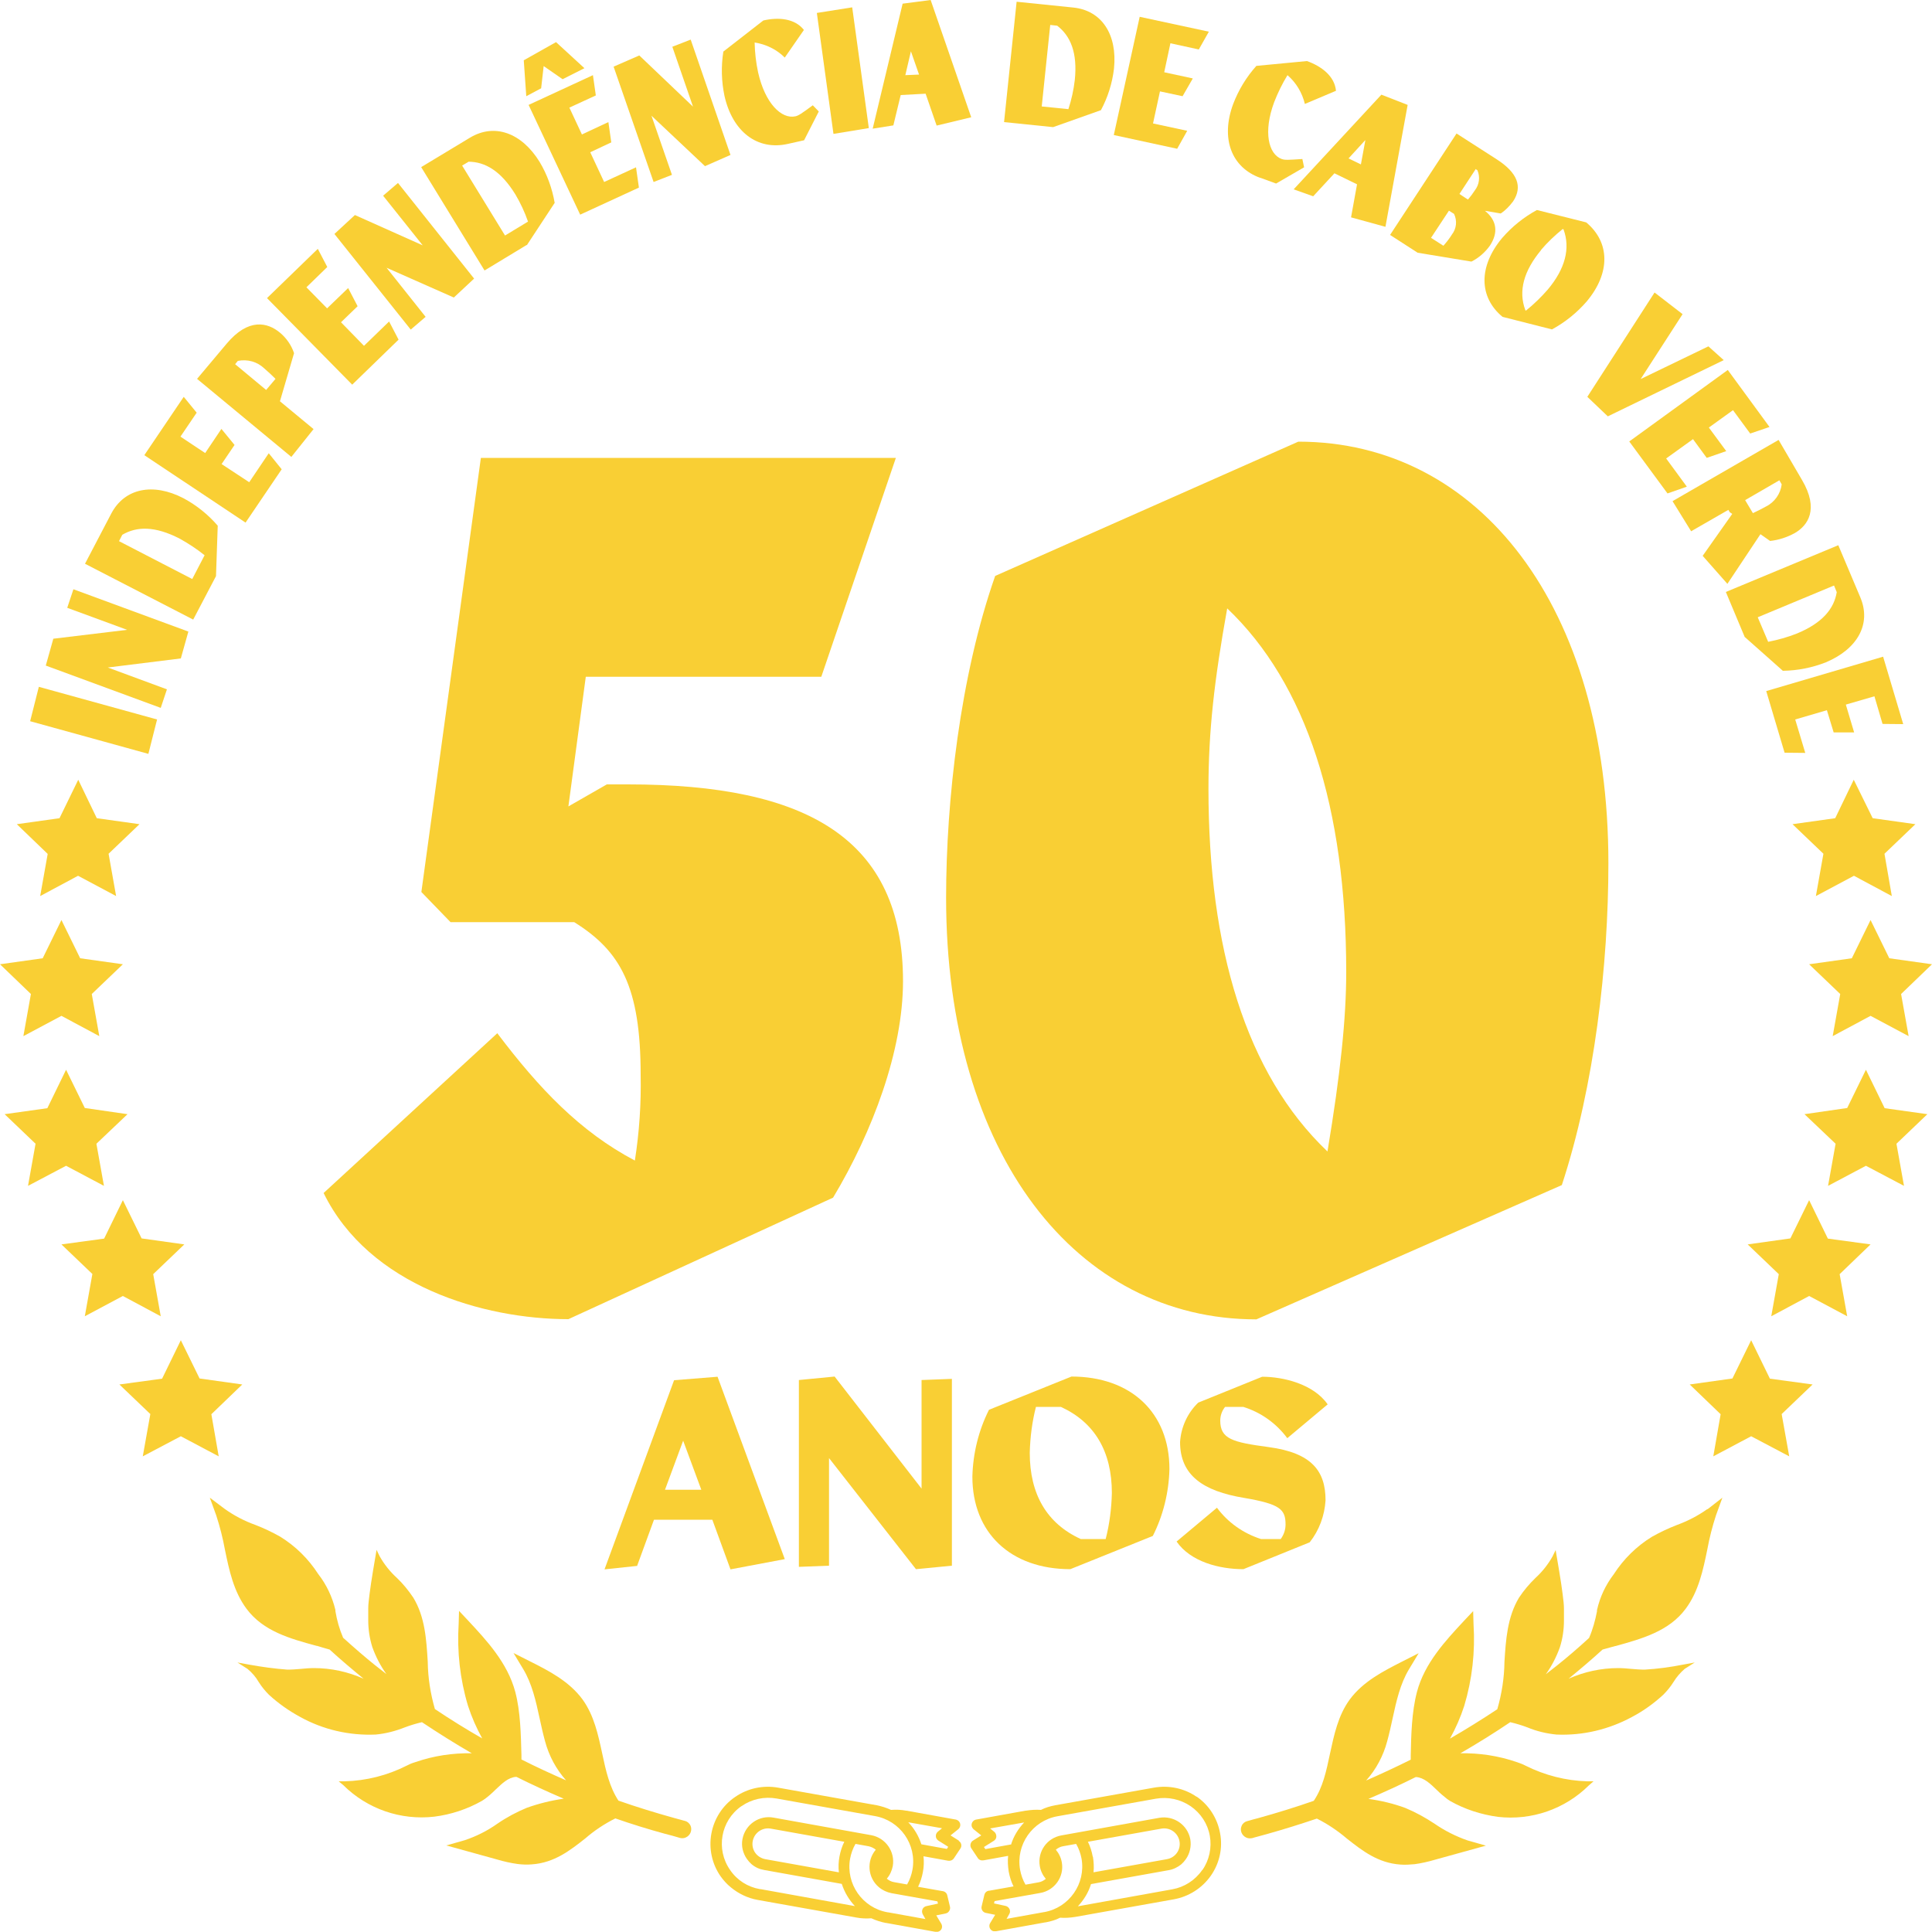
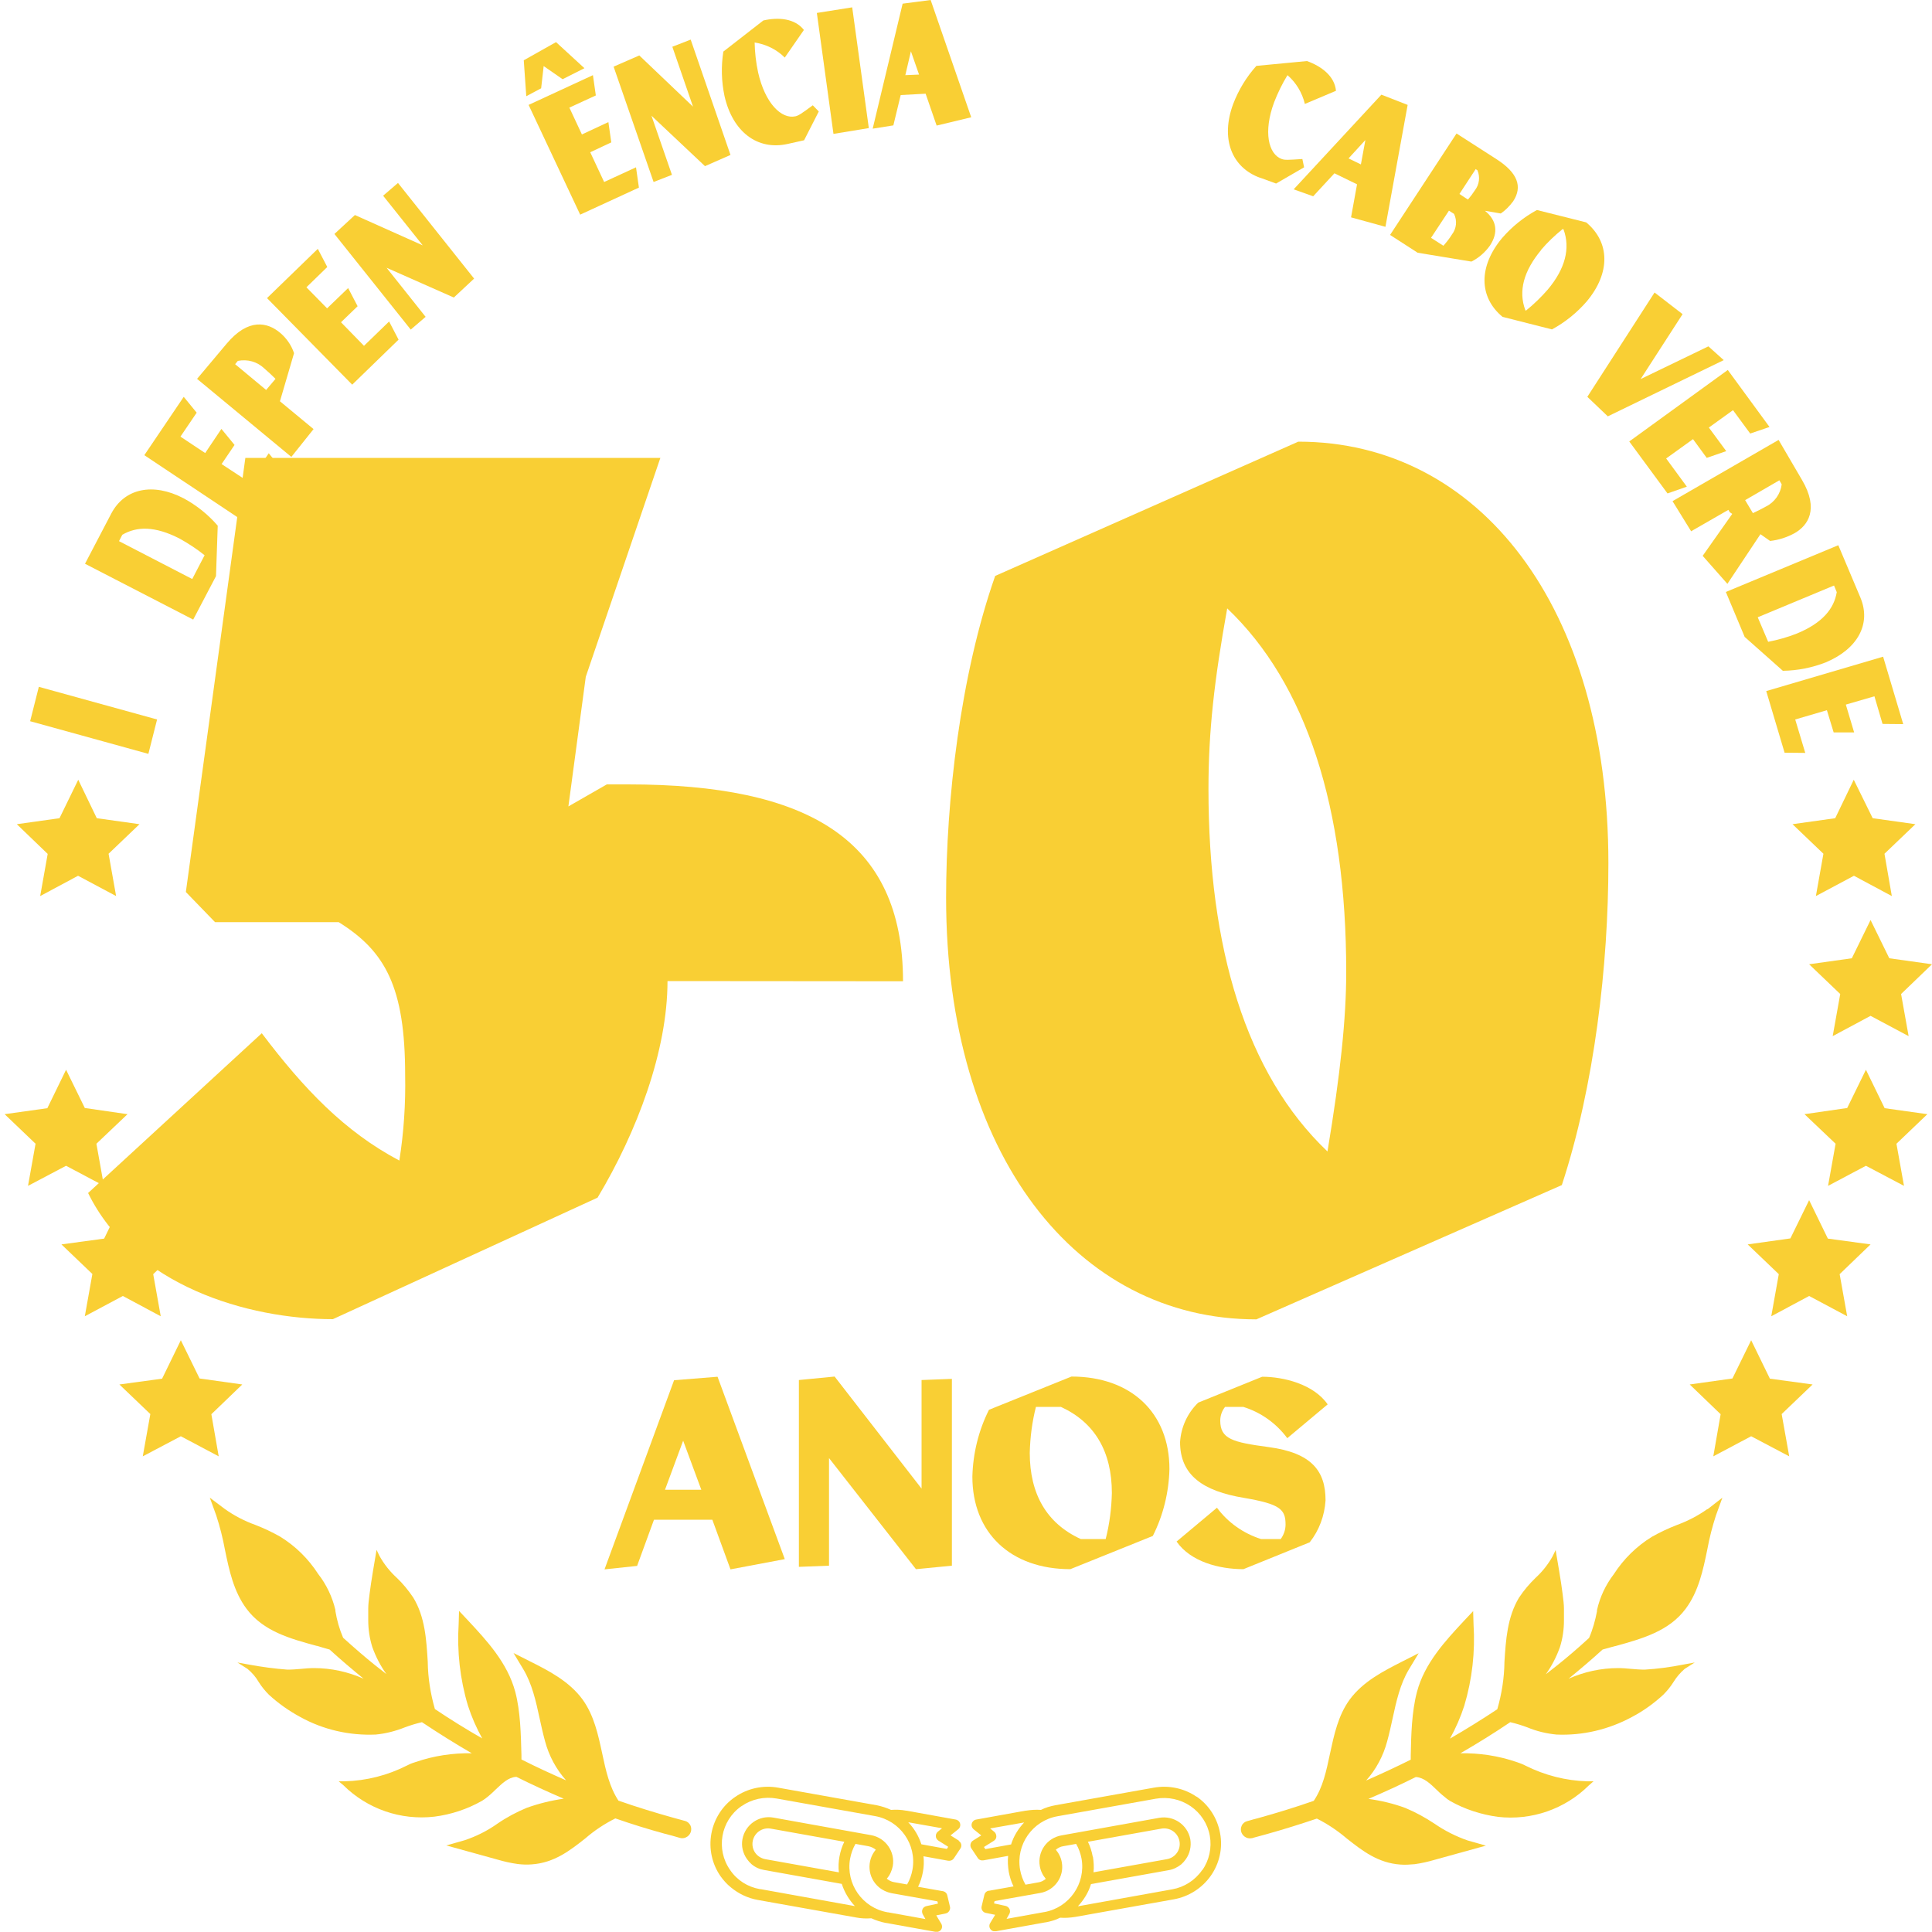
<svg xmlns="http://www.w3.org/2000/svg" id="Layer_1" data-name="Layer 1" viewBox="0 0 100 100">
  <defs>
    <style>
      .cls-1 {
        fill: #f9cf34;
      }
    </style>
  </defs>
  <path class="cls-1" d="M32.98,81.04l.87-2.38h3.02l.94,2.57,2.81-.53-3.48-9.44-2.25.18h0s-3.6,9.79-3.6,9.79l1.7-.18ZM35.36,74.57l.94,2.54h-1.88l.94-2.54Z" />
  <polygon class="cls-1" points="42.91 75.47 47.41 81.22 49.27 81.04 49.27 71.37 49.27 71.37 47.7 71.43 47.7 77.05 43.2 71.25 41.35 71.43 41.35 81.1 42.91 81.04 42.91 75.47" />
  <path class="cls-1" d="M51.19,72.97c-.54,1.07-.83,2.26-.86,3.46,0,2.92,1.99,4.79,5.07,4.79l4.27-1.72c.54-1.07.83-2.26.86-3.46,0-2.92-1.99-4.79-5.07-4.79l-4.27,1.72ZM57.55,77.28c-.02.8-.12,1.6-.32,2.38h-1.29c-1.75-.8-2.64-2.31-2.64-4.46.02-.8.12-1.6.32-2.38h1.29c1.75.8,2.64,2.31,2.64,4.46Z" />
  <polygon class="cls-1" points="50.33 76.43 50.33 76.43 50.33 76.43 50.33 76.43" />
  <path class="cls-1" d="M64.35,72.82c.91.28,1.71.85,2.28,1.62l2.09-1.75c-.73-1.05-2.29-1.43-3.39-1.43l-3.31,1.34c-.56.54-.89,1.27-.94,2.04,0,1.72,1.19,2.54,3.31,2.89,1.87.32,2.15.59,2.15,1.38,0,.27-.09.53-.25.75h-1.02c-.91-.29-1.71-.85-2.28-1.62l-2.09,1.75h0c.73,1.05,2.21,1.43,3.46,1.43l3.43-1.39c.49-.62.77-1.38.82-2.17,0-1.51-.7-2.46-2.95-2.76-1.87-.25-2.5-.42-2.5-1.37,0-.26.09-.51.25-.71h.95Z" />
-   <path class="cls-1" d="M46.74,50.79c0-7.37-4.95-10.19-14.24-10.19h-1.09s-1.99,1.14-1.99,1.14l.9-6.71h12.19l3.86-11.33h-21.48l-3.08,22.47,1.51,1.56h6.4c2.41,1.5,3.44,3.36,3.44,7.91.03,1.48-.07,2.97-.3,4.43-2.84-1.5-4.95-3.72-7.12-6.59l-8.99,8.27c2.35,4.8,8.27,6.53,12.67,6.53l13.7-6.29c2.05-3.42,3.62-7.61,3.62-11.21Z" />
+   <path class="cls-1" d="M46.74,50.79c0-7.37-4.95-10.19-14.24-10.19h-1.09s-1.99,1.14-1.99,1.14l.9-6.71l3.86-11.33h-21.48l-3.08,22.47,1.51,1.56h6.4c2.41,1.5,3.44,3.36,3.44,7.91.03,1.48-.07,2.97-.3,4.43-2.84-1.5-4.95-3.72-7.12-6.59l-8.99,8.27c2.35,4.8,8.27,6.53,12.67,6.53l13.7-6.29c2.05-3.42,3.62-7.61,3.62-11.21Z" />
  <path class="cls-1" d="M65.03,68.29l15.81-6.95c1.69-5.15,2.41-11.39,2.41-16.66,0-13.3-6.7-21.82-16.05-21.82l-15.69,6.95c-1.81,5.15-2.54,11.63-2.54,16.66,0,13.3,6.76,21.82,16.05,21.82ZM63.52,31.49c4.1,3.9,6.16,10.31,6.16,18.82,0,2.4-.3,5.27-.97,9.29h0c-4.23-4.02-6.16-10.55-6.16-18.76,0-3,.3-5.63.97-9.35Z" />
  <polygon class="cls-1" points="8.13 37.24 2.01 35.55 1.56 37.33 7.68 39.02 8.13 37.24" />
-   <polygon class="cls-1" points="8.64 35.68 5.58 34.55 9.36 34.08 9.75 32.69 3.8 30.5 3.48 31.46 3.48 31.46 6.58 32.6 2.76 33.06 2.37 34.45 8.32 36.64 8.64 35.68" />
  <path class="cls-1" d="M11.18,29.82l.09-2.61c-.5-.58-1.1-1.06-1.77-1.42h0c-1.58-.82-3.05-.52-3.74.79l-1.36,2.6,5.6,2.89,1.18-2.25ZM6.16,28.01l.17-.33c.75-.44,1.69-.46,2.97.2.45.25.88.53,1.29.86h0s-.64,1.23-.64,1.23l-3.79-1.96Z" />
  <polygon class="cls-1" points="14.58 24.29 13.91 23.46 12.9 24.96 11.47 24.02 11.47 24.02 12.14 23.03 11.46 22.2 10.62 23.45 9.34 22.6 10.18 21.36 9.51 20.54 7.47 23.56 12.71 27.05 14.58 24.29" />
  <path class="cls-1" d="M16.23,22.21l-1.74-1.44.73-2.49c-.14-.42-.4-.79-.74-1.07-.62-.51-1.61-.78-2.75.58l-1.53,1.82,4.88,4.04,1.15-1.44ZM13.77,20.18l-1.6-1.33.14-.17c.5-.1,1.01.04,1.38.4.21.18.36.32.57.53l-.49.58Z" />
  <polygon class="cls-1" points="15.22 18.28 15.22 18.28 15.22 18.28 15.22 18.28" />
  <polygon class="cls-1" points="20.63 17.58 20.14 16.64 18.84 17.9 17.65 16.68 18.51 15.85 18.02 14.91 16.93 15.96 15.86 14.87 16.94 13.82 16.45 12.88 13.82 15.43 18.23 19.91 20.63 17.58" />
  <polygon class="cls-1" points="22.03 16.4 20.01 13.86 23.49 15.4 24.54 14.42 20.6 9.47 19.83 10.13 21.88 12.7 18.37 11.13 17.31 12.11 21.26 17.06 22.03 16.4" />
-   <path class="cls-1" d="M27.27,12.69l1.44-2.19c-.13-.75-.39-1.47-.78-2.12h0c-.93-1.51-2.34-2.02-3.61-1.25l-2.52,1.52,3.28,5.35,2.18-1.32ZM24.24,8.37c.87,0,1.69.48,2.44,1.7.26.44.48.91.65,1.4h0s-1.19.72-1.19.72l-2.22-3.62.32-.19Z" />
  <polygon class="cls-1" points="28.01 4.57 28.14 3.42 28.14 3.42 29.12 4.1 30.25 3.53 28.78 2.18 27.11 3.12 27.24 4.98 28.01 4.57" />
  <polygon class="cls-1" points="30.03 11.11 33.07 9.71 32.92 8.66 31.27 9.42 30.55 7.88 30.55 7.88 31.64 7.37 31.49 6.32 30.12 6.96 29.47 5.57 30.84 4.94 30.69 3.89 27.36 5.43 30.03 11.11" />
  <polygon class="cls-1" points="34.78 9.05 33.72 5.99 36.49 8.6 37.81 8.02 35.75 2.05 34.8 2.42 34.8 2.42 35.87 5.52 33.09 2.87 31.76 3.45 33.83 9.42 34.78 9.05" />
  <polygon class="cls-1" points="42.07 5.46 42.07 5.46 42.07 5.45 42.07 5.46" />
  <path class="cls-1" d="M40.77,7.45l.85-.19.76-1.49-.31-.32c-.6.44-.73.53-.9.57-.72.16-1.57-.67-1.93-2.27-.11-.51-.17-1.03-.18-1.55.59.09,1.14.36,1.56.78l.99-1.43c-.47-.6-1.32-.67-2.1-.49l-2.07,1.61c-.12.76-.1,1.54.06,2.3.42,1.85,1.7,2.83,3.27,2.48Z" />
  <polygon class="cls-1" points="44.97 6.63 44.11 .38 42.28 .67 43.14 6.93 44.97 6.63" />
  <polygon class="cls-1" points="48.49 6.5 48.49 6.5 48.48 6.5 48.49 6.5" />
  <path class="cls-1" d="M46.61,4.92l1.3-.07.57,1.65,1.79-.43-2.1-6.07-1.45.19-1.55,6.47,1.07-.17.38-1.57ZM47.15,2.66l.42,1.2-.71.03.29-1.24Z" />
-   <path class="cls-1" d="M56.98,5.71c.36-.67.59-1.4.68-2.16.18-1.76-.63-3.01-2.11-3.16l-2.93-.3-.65,6.23,2.54.26,2.48-.88ZM54.35,1.29l.37.04c.69.53,1.06,1.4.91,2.82-.06.51-.17,1.01-.33,1.5h0s-1.38-.14-1.38-.14l.44-4.22Z" />
-   <polygon class="cls-1" points="60.93 7.7 61.45 6.77 59.68 6.39 60.04 4.73 60.04 4.73 61.21 4.98 61.74 4.06 60.26 3.74 60.58 2.24 62.05 2.56 62.57 1.64 58.99 .87 57.65 6.99 60.93 7.7" />
  <path class="cls-1" d="M65.23,9.2l.82.3,1.45-.84-.09-.43h0c-.75.05-.9.06-1.07,0-.69-.25-.96-1.41-.39-2.94.19-.49.42-.96.69-1.4.45.39.76.91.9,1.49l1.61-.68c-.07-.76-.75-1.27-1.5-1.54l-2.62.25c-.52.58-.92,1.24-1.2,1.97-.66,1.78-.1,3.29,1.41,3.83Z" />
  <path class="cls-1" d="M67.97,10.16l1.1-1.19,1.17.57-.31,1.71,1.78.49,1.15-6.31-1.36-.53-4.54,4.9,1.01.36ZM70.67,7.26l-.23,1.25-.64-.31.86-.94Z" />
  <polygon class="cls-1" points="69.94 11.26 69.94 11.26 69.94 11.26 69.94 11.26" />
  <path class="cls-1" d="M73.37,13.08l2.79.46c.38-.19.71-.48.96-.83.44-.67.36-1.3-.26-1.8h0s.82.14.82.14c.25-.17.46-.39.64-.63.5-.76.23-1.48-.86-2.18l-2.07-1.33-3.44,5.25,1.41.91ZM76.39,8.76h0s.08.05.08.05c.15.35.1.74-.13,1.04-.11.17-.23.33-.36.48l-.44-.29.85-1.3ZM74.99,10.9l.27.17c.17.35.13.76-.11,1.07-.13.21-.28.4-.44.58h0s-.64-.41-.64-.41l.93-1.41Z" />
  <path class="cls-1" d="M77.75,12.32c-1.23,1.47-1.21,3.06.02,4.08l2.56.65c.68-.37,1.29-.86,1.8-1.45,1.23-1.47,1.21-3.06-.03-4.09h0l-2.55-.64c-.68.37-1.29.86-1.8,1.45ZM79.76,12.94c.34-.4.72-.76,1.13-1.09l.04.03c.36.98.08,2.04-.82,3.11-.34.39-.72.76-1.13,1.09l-.03-.03h0c-.37-.99-.08-2.03.82-3.11Z" />
  <polygon class="cls-1" points="83.22 21.55 89.22 18.64 88.43 17.93 88.42 17.93 84.92 19.62 87.09 16.26 85.64 15.14 82.16 20.54 83.22 21.55" />
  <polygon class="cls-1" points="86.31 25.54 87.31 25.19 86.24 23.73 87.63 22.73 87.63 22.73 88.34 23.7 89.35 23.35 88.45 22.13 89.7 21.23 90.59 22.44 91.59 22.1 89.43 19.15 84.33 22.85 86.31 25.54" />
  <path class="cls-1" d="M87.53,27.5l1.93-1.11.07.12.13.09-1.53,2.17,1.28,1.45,1.71-2.57.5.35c.45-.05.88-.19,1.28-.41.67-.39,1.27-1.22.37-2.75l-1.21-2.07-5.49,3.17.97,1.57ZM90.34,25.88l1.76-1.02.12.21c-.06.49-.37.93-.82,1.15-.23.13-.42.22-.67.34l-.4-.67h0Z" />
  <polygon class="cls-1" points="89.41 30.21 89.41 30.21 89.41 30.22 89.41 30.21" />
  <path class="cls-1" d="M90.32,32.98l1.96,1.74c.76-.01,1.52-.16,2.23-.44h0c1.64-.69,2.36-1.99,1.78-3.36l-1.14-2.7-5.82,2.42.98,2.34ZM94.93,30.31l.14.34c-.14.85-.73,1.59-2.06,2.14-.48.19-.98.33-1.49.43h0s-.54-1.27-.54-1.27l3.94-1.64Z" />
  <polygon class="cls-1" points="92.37 38.96 93.44 38.97 92.92 37.24 94.56 36.76 94.91 37.91 95.97 37.91 95.54 36.47 97.02 36.04 97.44 37.47 98.51 37.48 97.47 33.99 91.42 35.77 92.37 38.96" />
  <path class="cls-1" d="M61.95,93.01h0c-.65-.45-1.45-.62-2.23-.48l-5.1.91c-.26.05-.51.12-.74.24-.26-.02-.52,0-.78.04,0,0-.01,0-.02,0l-2.55.46h0c-.15.02-.26.17-.24.32.01.07.05.13.1.18l.4.32-.43.27c-.13.08-.17.26-.09.39,0,0,0,0,0,0l.34.51c.06.1.18.14.3.12l1.27-.23c-.03.27-.01.54.03.81.05.27.13.53.25.77l-1.24.22c-.13,0-.24.09-.27.22l-.14.59c-.04.15.06.31.21.34,0,0,0,0,0,0l.49.1-.26.43c-.08.13-.04.31.1.39,0,0,0,0,0,0,.03.02.06.03.09.03,0,0,.01,0,.02,0,.03,0,.07,0,.1,0l2.55-.46s.01,0,.02,0c.26-.05.51-.12.74-.24.26.02.52,0,.78-.04l5.1-.91c.78-.14,1.47-.58,1.92-1.22.45-.64.63-1.44.48-2.21-.14-.77-.58-1.46-1.23-1.9ZM52.32,95.47l-1.32.24h0s-.07-.11-.07-.11l.51-.32c.08-.05.13-.13.13-.22,0-.09-.03-.18-.1-.24l-.22-.18,1.76-.31c-.31.33-.55.72-.68,1.15ZM54.06,98.97s0,0,0,0c0,0-.01,0-.02,0h0s-1.94.35-1.94.35l.14-.25c.05-.08.05-.18.01-.26-.04-.08-.11-.14-.2-.16l-.6-.13.03-.12,2.36-.42c.75-.13,1.25-.84,1.12-1.58-.04-.24-.15-.47-.31-.66.11-.09.24-.16.38-.18l.67-.12c.14.24.23.5.28.76.23,1.3-.64,2.54-1.93,2.77ZM62.22,96.8c-.36.52-.92.88-1.54.99l-4.89.88c.31-.33.55-.72.68-1.15l4.02-.72c.24-.04.46-.15.65-.3.09-.08.17-.17.24-.27.21-.3.29-.67.23-1.03-.14-.75-.86-1.24-1.61-1.11l-5.06.91c-.75.13-1.25.84-1.12,1.59.04.24.15.47.31.66-.11.09-.24.16-.38.18l-.67.12c-.14-.24-.23-.5-.28-.77-.23-1.3.64-2.54,1.93-2.77,0,0,0,0,0,0l5.1-.91c.63-.11,1.27.03,1.8.39.52.36.88.91.99,1.53h0c.11.62-.03,1.27-.39,1.78ZM56.56,96.1c-.05-.27-.13-.53-.25-.77l3.8-.68c.44-.08.86.21.94.65h0c.08.44-.21.85-.65.93,0,0,0,0,0,0l-3.8.68c.03-.27.01-.54-.03-.81Z" />
  <path class="cls-1" d="M49.63,95.27l-.43-.27.4-.32c.12-.1.14-.28.04-.4,0,0,0,0,0,0-.04-.05-.11-.09-.17-.1h0l-2.55-.46h-.02c-.26-.05-.52-.06-.78-.04-.24-.11-.49-.19-.74-.24l-5.1-.91c-.78-.14-1.58.03-2.23.48-.65.44-1.09,1.13-1.23,1.9h0c-.14.77.03,1.57.48,2.21.15.21.33.41.53.57.4.33.88.56,1.39.65l5.1.91c.26.05.52.06.78.04.24.11.49.19.74.24,0,0,.01,0,.02,0l2.55.46s.07,0,.1,0c0,0,.01,0,.02,0,.03,0,.06-.02.09-.03.14-.08.18-.25.1-.39,0,0,0,0,0,0l-.26-.43.49-.1c.08-.02.14-.06.18-.13.04-.06.06-.14.04-.22l-.14-.59c-.03-.13-.14-.21-.27-.22l-1.24-.22c.12-.24.2-.5.25-.77.05-.27.06-.54.03-.81l1.27.23c.11.02.23-.02.3-.12l.34-.51c.09-.13.05-.31-.08-.39,0,0,0,0,0,0ZM39.33,97.78c-.63-.11-1.18-.46-1.54-.99-.75-1.07-.49-2.55.58-3.3,0,0,.01,0,.02-.01h0c.52-.36,1.17-.5,1.8-.39l5.1.91c1.3.23,2.17,1.47,1.94,2.77,0,0,0,0,0,0-.05.27-.14.53-.28.77l-.67-.12c-.14-.02-.27-.09-.38-.18.16-.18.26-.41.31-.65.13-.75-.37-1.46-1.11-1.6l-5.06-.91c-.75-.14-1.47.36-1.61,1.11-.07.36.02.73.23,1.03.07.1.15.19.24.27.19.16.41.26.65.3l4.02.72c.14.43.37.82.68,1.15l-4.89-.88ZM43.41,96.91l-3.8-.68c-.21-.04-.4-.16-.52-.33-.12-.17-.17-.39-.13-.6.08-.44.5-.73.94-.65h0s3.8.68,3.8.68c-.12.24-.2.5-.25.77-.05.27-.06.54-.03.81ZM48.52,98.41l.03.12-.6.13c-.09.02-.17.08-.2.16-.04.08-.03.18.01.26l.14.25-1.94-.35h-.02c-1.3-.23-2.17-1.47-1.94-2.77,0,0,0,0,0,0,.05-.27.14-.53.28-.77l.67.12c.14.03.27.09.38.18-.49.58-.42,1.45.16,1.94.19.16.41.26.65.31l2.36.42ZM49.01,95.7l-1.32-.24h0c-.14-.43-.37-.82-.68-1.14l1.75.31-.22.18c-.07.06-.11.15-.1.24,0,.09.06.17.13.22l.51.32-.07.11Z" />
  <polygon class="cls-1" points="97.79 49.6 96.82 47.62 95.85 49.6 93.64 49.91 95.25 51.45 94.86 53.63 96.82 52.58 98.79 53.63 98.4 51.45 98.4 51.45 100 49.91 97.79 49.6" />
  <polygon class="cls-1" points="96.93 42.35 95.95 40.36 94.99 42.35 92.78 42.66 94.38 44.19 93.99 46.38 95.96 45.33 97.92 46.38 97.54 44.19 97.53 44.2 99.14 42.66 96.93 42.35" />
  <polygon class="cls-1" points="97.55 57.36 96.58 55.37 95.61 57.35 93.4 57.67 95.01 59.2 94.62 61.38 96.58 60.34 98.55 61.38 98.16 59.2 98.16 59.2 99.76 57.67 97.55 57.36" />
  <polygon class="cls-1" points="91.61 71.36 90.64 69.37 89.67 71.35 87.46 71.66 89.06 73.2 88.68 75.38 90.64 74.34 92.61 75.38 92.22 73.2 92.21 73.2 93.82 71.66 91.61 71.36" />
  <polygon class="cls-1" points="94.61 64.11 93.64 62.12 92.67 64.1 90.46 64.41 92.07 65.95 91.68 68.13 93.64 67.08 95.61 68.13 95.22 65.95 95.22 65.95 96.82 64.41 94.61 64.11" />
  <path class="cls-1" d="M88.37,78.11c-.49.35-1.02.62-1.59.83-.44.17-.86.37-1.27.6-.8.49-1.47,1.15-1.98,1.94-.42.55-.72,1.18-.87,1.86v.06c-.09.47-.22.94-.41,1.38-.61.56-1.14,1.01-1.64,1.41-.2.16-.4.31-.6.47.31-.43.55-.9.73-1.4.14-.44.21-.91.21-1.38,0-.2,0-.41,0-.62,0-.2-.03-.45-.07-.76-.07-.6-.3-1.9-.3-1.91l-.06-.36-.16.33c-.23.41-.53.79-.88,1.11-.32.31-.61.65-.86,1.03-.6,1-.68,2.18-.75,3.32-.01.83-.14,1.65-.37,2.45-.8.53-1.62,1.04-2.45,1.52.3-.54.55-1.11.74-1.7.41-1.37.57-2.79.48-4.22l-.02-.68-.47.5c-.96,1.03-2.05,2.2-2.44,3.69-.27,1.03-.3,2.22-.32,3.27v.23c-.76.38-1.54.74-2.31,1.08.52-.58.89-1.28,1.09-2.03.11-.4.2-.81.28-1.18.19-.88.39-1.79.85-2.55l.5-.83-.87.44c-.94.48-2.01,1.02-2.7,1.96-.6.82-.81,1.83-1.02,2.8-.19.9-.37,1.75-.84,2.44-.94.33-1.92.63-2.89.9-.17.04-.3.08-.44.12l-.11.03c-.13.03-.24.12-.29.24-.11.23,0,.5.23.61.1.05.21.05.32.03l.1-.03c.19-.05.39-.11.66-.18.89-.25,1.75-.52,2.58-.8.56.28,1.08.63,1.56,1.04.79.62,1.6,1.26,2.77,1.34.24.02.49,0,.73-.02.36-.05.71-.13,1.05-.23l2.64-.73-.95-.27c-.6-.21-1.18-.5-1.7-.86-.48-.32-.99-.6-1.52-.82-.62-.23-1.26-.38-1.91-.47.82-.35,1.65-.73,2.45-1.13h.02c.4.03.72.33,1.07.67.17.17.35.32.54.47.05.03.1.07.15.1.76.43,1.6.7,2.47.82,1.74.2,3.47-.4,4.71-1.63l.24-.21h-.32c-1.11-.03-2.2-.31-3.2-.81-.13-.07-.27-.12-.41-.17l-.06-.02c-.93-.32-1.92-.47-2.9-.45.88-.51,1.75-1.05,2.58-1.61.3.07.6.16.89.27.48.2.99.32,1.5.37,1.36.06,2.71-.26,3.91-.91.59-.31,1.13-.7,1.62-1.15.2-.2.38-.42.53-.66.16-.26.35-.48.58-.68l.52-.33-.6.11c-.66.13-1.32.22-1.99.26-.23,0-.48-.02-.71-.04-.2-.02-.44-.04-.66-.04-.89,0-1.76.19-2.57.55.6-.49,1.19-.99,1.76-1.51.21-.06.43-.12.65-.18h.02c1.36-.38,2.76-.76,3.63-1.93.67-.9.9-2,1.12-3.07.11-.6.26-1.19.45-1.77l.33-.91-.77.6h0Z" />
-   <polygon class="cls-1" points="1.6 51.45 1.21 53.63 3.18 52.58 5.14 53.63 4.75 51.45 6.36 49.91 4.15 49.6 3.18 47.62 2.21 49.6 0 49.91 1.6 51.45 1.6 51.45" />
  <polygon class="cls-1" points="2.47 44.19 2.08 46.38 4.04 45.33 6.01 46.38 5.62 44.19 7.22 42.66 5.01 42.35 4.05 40.36 3.08 42.35 .87 42.66 2.47 44.2 2.47 44.19" />
  <polygon class="cls-1" points="1.45 61.38 3.42 60.34 5.38 61.38 4.99 59.2 6.6 57.67 4.39 57.35 3.42 55.37 2.45 57.36 .24 57.67 1.84 59.2 1.84 59.2 1.45 61.38" />
  <polygon class="cls-1" points="10.94 73.2 12.54 71.66 10.33 71.35 9.36 69.37 8.39 71.36 6.18 71.66 7.79 73.2 7.78 73.2 7.39 75.38 9.36 74.34 11.32 75.38 10.94 73.2" />
  <polygon class="cls-1" points="4.39 68.13 6.36 67.08 8.32 68.13 7.93 65.95 9.54 64.41 7.33 64.1 6.36 62.12 5.39 64.11 3.18 64.41 4.79 65.95 4.78 65.95 4.39 68.13" />
  <path class="cls-1" d="M35.45,94.25l-.11-.03c-.14-.04-.27-.07-.44-.12-.97-.27-1.95-.57-2.89-.9-.46-.7-.65-1.54-.84-2.44-.21-.97-.42-1.97-1.02-2.8-.69-.94-1.76-1.49-2.7-1.96l-.87-.44.5.83c.46.76.66,1.67.85,2.55.08.37.17.78.28,1.18.2.75.57,1.45,1.09,2.03-.78-.34-1.56-.7-2.31-1.08v-.23c-.03-1.06-.05-2.25-.32-3.27-.4-1.5-1.48-2.66-2.44-3.69l-.47-.5-.02.68c-.09,1.42.07,2.85.48,4.22.19.59.44,1.16.74,1.7-.84-.48-1.66-.99-2.45-1.52-.23-.8-.36-1.62-.37-2.45-.07-1.14-.14-2.32-.75-3.32-.25-.37-.53-.72-.86-1.03-.35-.32-.65-.7-.88-1.11l-.16-.33-.06.36s-.23,1.32-.3,1.91c-.04.31-.07.56-.07.76,0,.21,0,.42,0,.62,0,.47.07.93.21,1.38.18.5.42.97.73,1.4-.2-.16-.4-.31-.6-.47-.51-.41-1.03-.86-1.64-1.41-.19-.44-.32-.9-.4-1.38v-.06c-.16-.67-.46-1.31-.89-1.86-.51-.79-1.18-1.45-1.98-1.94-.41-.23-.83-.43-1.27-.6-.56-.2-1.1-.48-1.59-.83h0s-.77-.58-.77-.58l.33.91c.19.58.34,1.17.45,1.77.22,1.07.45,2.17,1.12,3.07.87,1.17,2.27,1.55,3.63,1.92h.02c.22.07.44.13.65.19.57.52,1.16,1.02,1.76,1.51-.81-.36-1.68-.55-2.57-.55-.23,0-.46.02-.66.04-.23.02-.48.04-.71.04-.67-.05-1.33-.14-1.99-.26l-.6-.11.52.33c.23.19.43.42.58.68.15.24.33.46.53.66.49.45,1.03.83,1.62,1.15,1.19.66,2.55.97,3.91.91.52-.05,1.02-.18,1.5-.37.29-.11.59-.2.89-.27.84.56,1.7,1.1,2.58,1.61-.99-.02-1.97.13-2.9.45l-.06.02c-.14.04-.28.1-.41.17-.99.5-2.08.78-3.2.81h-.32s.24.2.24.2c1.24,1.23,2.97,1.83,4.71,1.63.87-.11,1.71-.39,2.47-.82.05-.03.1-.07.15-.1.19-.14.37-.3.54-.47.35-.33.66-.64,1.07-.67h.02c.8.4,1.63.78,2.45,1.13-.65.09-1.29.25-1.91.47-.53.22-1.04.49-1.52.82-.52.37-1.1.66-1.7.86l-.95.27,2.64.73c.34.1.69.18,1.05.23.24.03.49.04.73.02,1.17-.08,1.98-.72,2.77-1.34.47-.41,1-.76,1.56-1.04.83.29,1.7.56,2.58.8.27.07.47.12.66.18l.1.03c.11.03.22.02.32-.03.23-.11.33-.38.23-.61-.06-.12-.16-.21-.29-.24Z" />
</svg>